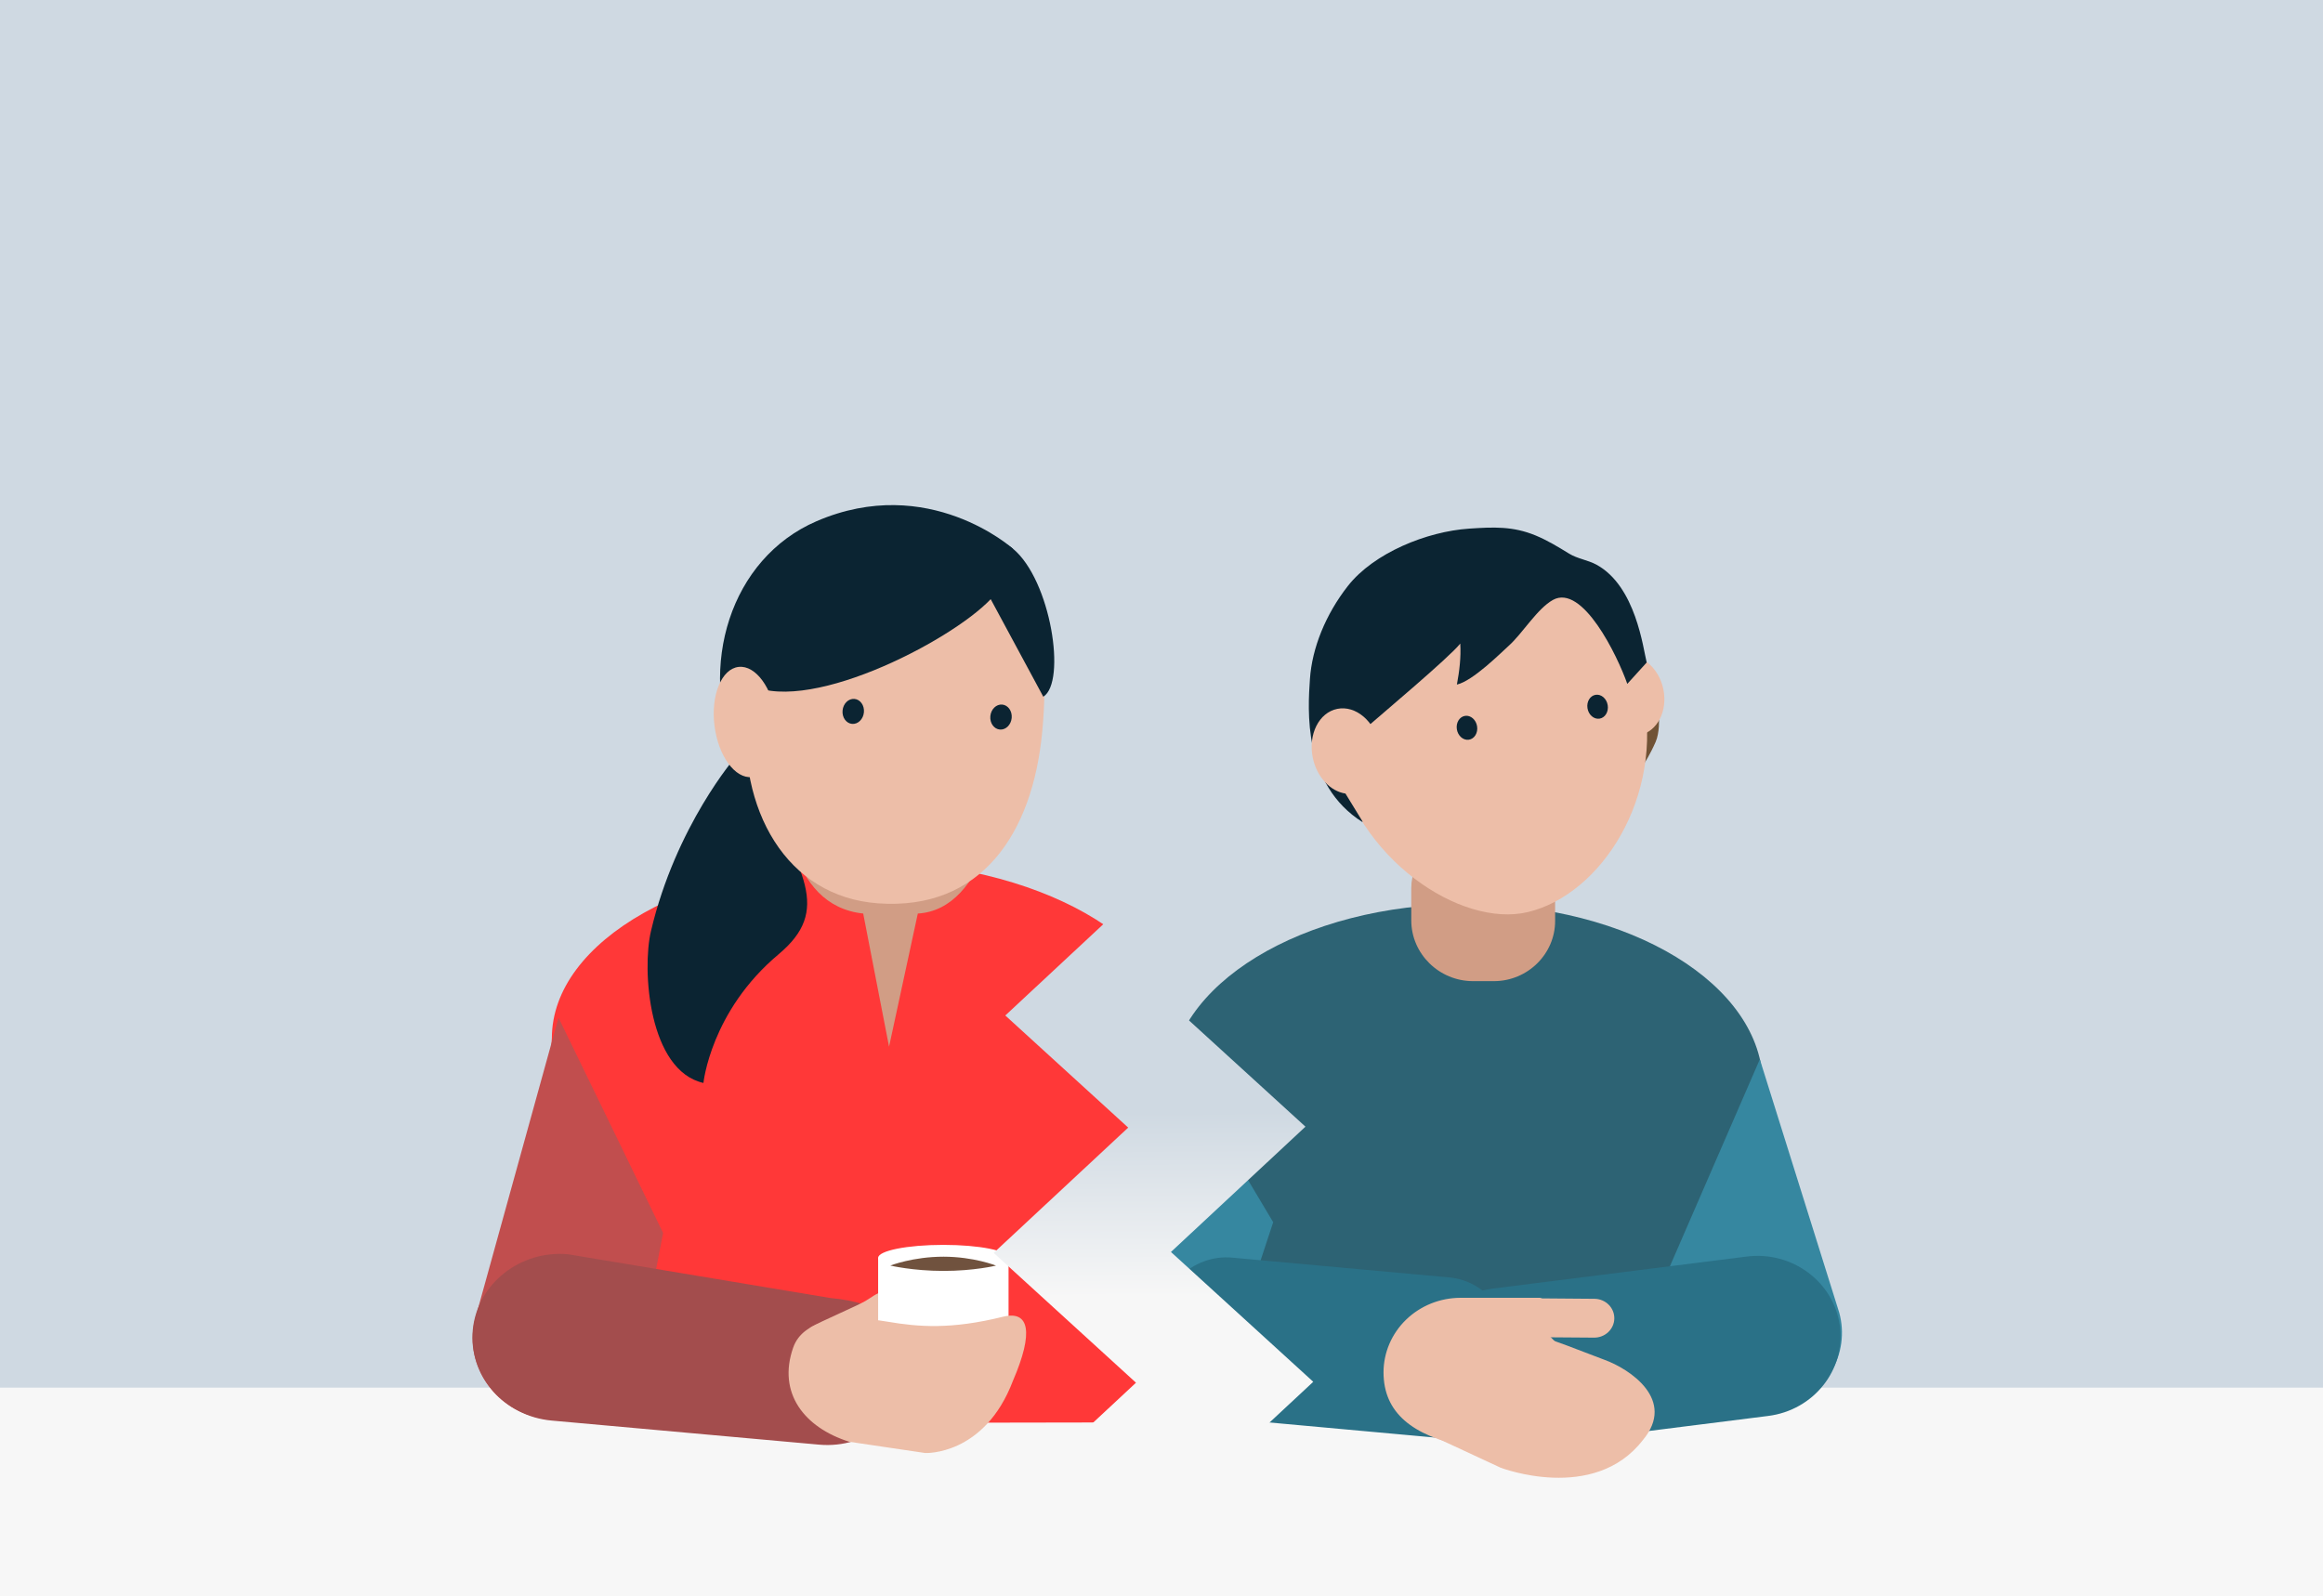
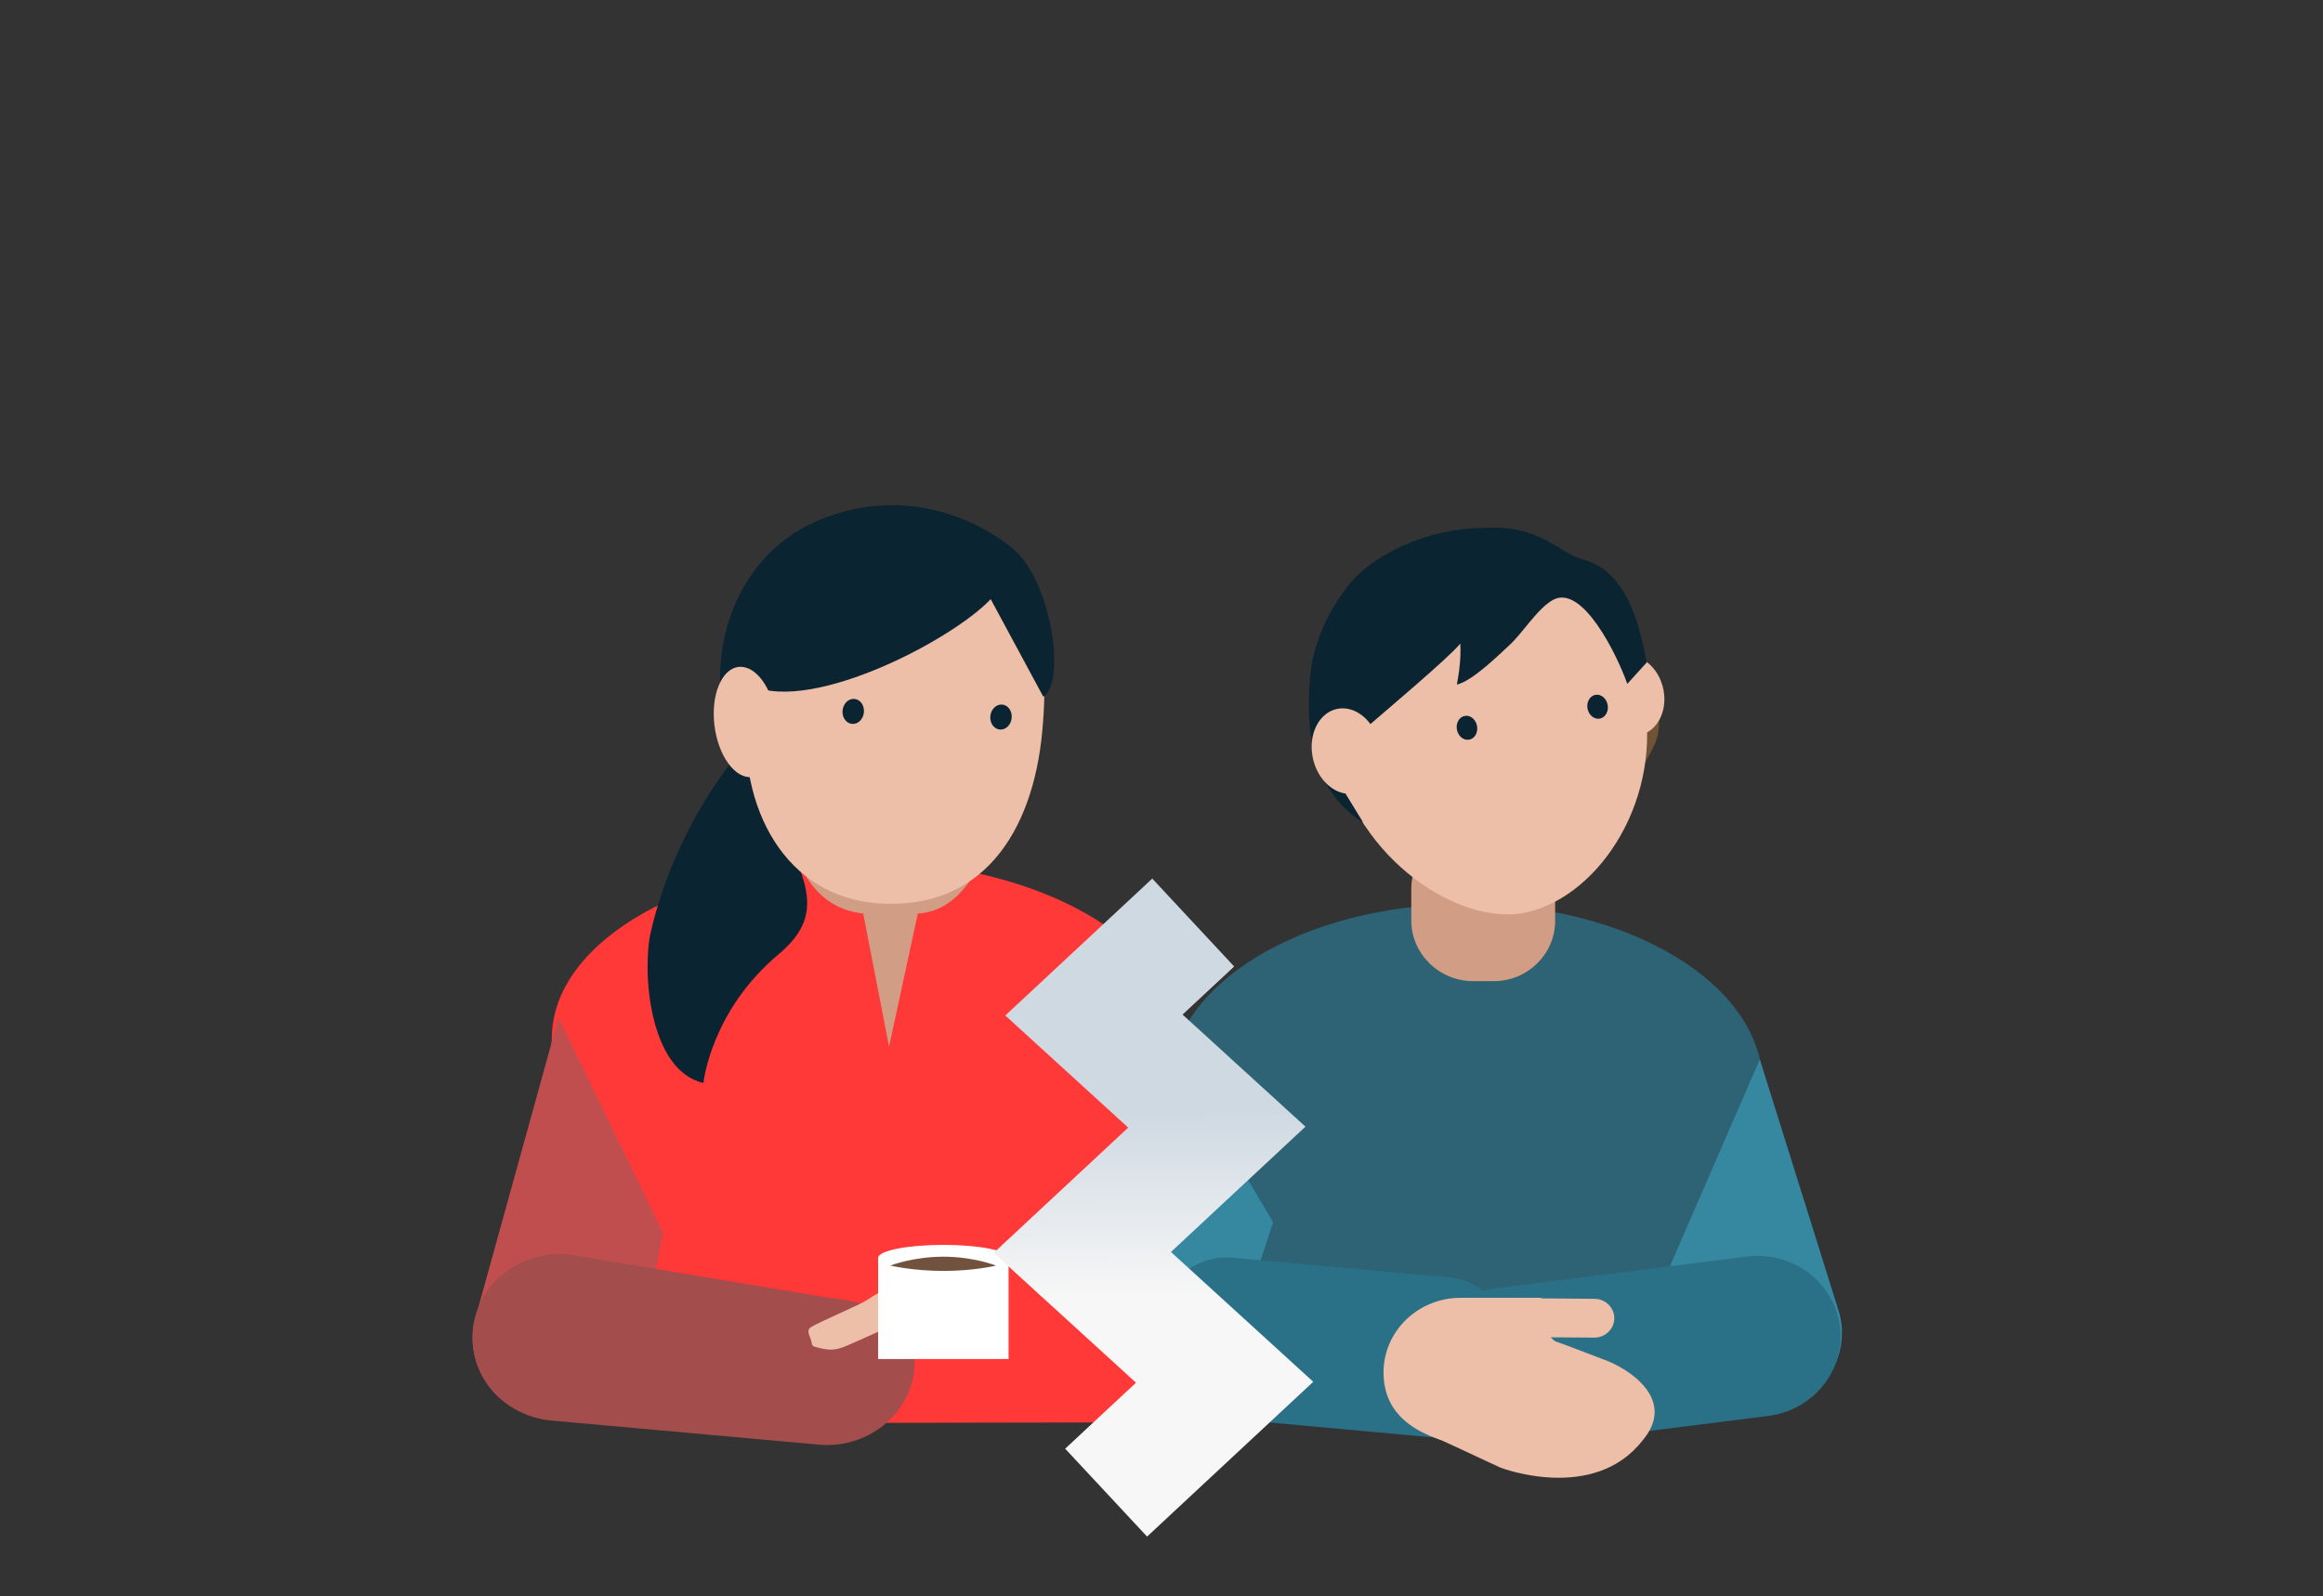
<svg xmlns="http://www.w3.org/2000/svg" width="713" height="490" viewBox="0 0 713 490" fill="none">
  <rect x="0" y="0" width="713" height="490" fill="#333333" stroke="none" />
  <g clip-path="url(#clip0_3168_696)">
-     <path d="M713 0H0V490H713V0Z" fill="#CFD9E2" />
-     <path d="M713 426H0V490H713V426Z" fill="#F7F7F7" />
+     <path d="M713 0H0H713V0Z" fill="#CFD9E2" />
    <path d="M361.193 318.717C361.193 288.738 318.26 264.436 265.289 264.436C212.319 264.436 169.385 288.738 169.385 318.717L162.412 417.413L219.31 416.258L271.065 436.813L371.354 436.64L361.193 318.717Z" fill="#FF3838" />
    <path d="M281.705 280.46L272.878 321.335L264.944 280.46C241.575 277.951 240.37 247.043 240.08 235.182L239.574 232.924C235.932 210.547 251.656 214.676 265.451 214.676H285.781C297.911 214.676 309.825 215.246 308.209 230.848C308.209 243.941 302.879 279.205 281.705 280.46Z" fill="#D19D85" />
    <path d="M203.523 378.505L196.084 417.177C192.426 430.471 178.146 438.504 164.358 435.025C150.571 431.546 142.287 417.815 145.945 404.521L171.428 312.438" fill="#C14E4E" />
    <path d="M310.89 168.452C310.89 168.452 285.02 145.175 250.621 160.015C224.048 171.477 214.182 204.586 225.824 232.334C225.824 232.334 207.429 253.46 199.796 285.863C196.983 297.796 199.111 328.687 215.906 332.468C215.906 332.468 218.121 310.435 238.979 292.956C255.088 279.46 246.928 267.981 231.188 238.519L234.811 212.754" fill="#0B2432" />
    <path d="M319.902 224.535C316.965 256.081 301.05 279.594 269.482 277.325C241.414 275.291 226.255 248.653 229.192 217.123C232.129 185.577 241.784 159.981 280.087 163.107C316.913 166.098 322.839 192.989 319.902 224.535Z" fill="#EDBEA8" />
    <path d="M266.55 158.803C266.55 158.803 302.725 161.693 310.903 168.45C322.58 178.097 327.381 209.424 320.224 213.895L304.079 183.946C291.47 197.206 246.079 220.416 228.95 209.508L238.165 173.525L266.55 158.803Z" fill="#0B2432" />
    <path d="M230.836 238.563C236.075 237.98 239.399 229.936 238.26 220.596C237.122 211.256 231.952 204.158 226.714 204.741C221.475 205.324 218.151 213.368 219.289 222.708C220.428 232.048 225.597 239.146 230.836 238.563Z" fill="#EDBEA8" />
    <path d="M310.517 220.409C310.71 218.292 309.399 216.453 307.589 216.303C305.78 216.153 304.157 217.748 303.964 219.866C303.772 221.983 305.083 223.822 306.893 223.972C308.702 224.122 310.325 222.527 310.517 220.409Z" fill="#0B2432" />
    <path d="M265.163 218.672C265.355 216.554 264.044 214.716 262.235 214.566C260.425 214.416 258.802 216.011 258.61 218.128C258.417 220.246 259.728 222.085 261.538 222.235C263.348 222.385 264.97 220.79 265.163 218.672Z" fill="#0B2432" />
    <path d="M251.429 443.511L169.318 436.116C154.634 434.788 143.73 422.217 145.119 408.183C146.509 394.15 159.663 383.73 174.348 385.057L254.858 398.486C269.543 399.814 282.047 406.335 280.658 420.385C279.268 434.419 266.114 444.822 251.429 443.511Z" fill="#A34D4D" />
    <path d="M265.676 399.372C263.179 400.868 251.607 405.809 249.128 407.305C247.035 408.565 248.829 410.095 249.163 412.431C249.198 412.649 249.251 412.885 249.409 413.07C249.62 413.322 249.989 413.439 250.324 413.523C252.047 413.977 253.806 414.431 255.582 414.313C257.534 414.196 259.363 413.389 261.139 412.599C263.672 411.473 266.204 410.347 268.737 409.221C269.757 408.767 270.794 408.313 271.586 407.557C272.992 406.263 273.502 404.229 273.133 402.397C272.606 399.775 273.925 395.473 271.181 396.397C268.49 397.322 268.068 397.927 265.676 399.372Z" fill="#EDBEA8" />
    <path d="M289.536 390.177C300.589 390.177 309.55 388.386 309.55 386.177C309.55 383.968 300.589 382.177 289.536 382.177C278.483 382.177 269.523 383.968 269.523 386.177C269.523 388.386 278.483 390.177 289.536 390.177Z" fill="white" />
    <path d="M309.554 386.176H269.527V417.218H309.554V386.176Z" fill="white" />
    <path d="M305.711 388.545C305.711 388.545 298.976 390.175 289.602 390.175C280.211 390.175 273.264 388.528 273.264 388.528C273.264 388.528 280.211 385.806 289.602 385.806C298.976 385.822 305.711 388.545 305.711 388.545Z" fill="#70523E" />
-     <path d="M307.882 404.233C315.884 402.249 317.379 408.905 310.907 423.896C302.167 446.938 284 446.081 284 446.081L260.645 442.619C246.858 438.249 238.574 427.678 243.446 413.728C246.523 404.922 258.992 403.459 272.551 405.779C281.837 407.359 291.914 408.199 307.882 404.233Z" fill="#EDBEA8" />
    <path d="M541.071 333.058C541.071 302.328 500.321 277.535 450.043 277.535C399.765 277.535 358.997 302.393 358.997 333.058V432.976L544.214 432.313L541.071 333.058Z" fill="#2D6374" />
    <path d="M390.782 375.221L383.695 396.699C382.039 401.624 377.946 405.839 372.31 408.426C366.674 411.012 359.951 411.76 353.608 410.506C347.278 409.166 341.886 405.933 338.607 401.513C335.329 397.092 334.431 391.843 336.108 386.909L360.311 324.112" fill="#3687A0" />
    <path d="M512.248 389.432L516.945 415.212C518.605 421.335 522.699 426.575 528.335 429.789C533.971 433.004 540.691 433.932 547.032 432.372V432.372C553.361 430.708 558.753 426.689 562.032 421.193C565.31 415.697 566.209 409.169 564.532 403.033L540.145 325.208" fill="#3687A0" />
    <path d="M444.812 392.168L378.147 386.093C366.164 385.001 355.38 395.114 354.06 408.68C352.74 422.246 361.383 434.129 373.365 435.221L440.03 441.295C452.013 442.387 462.797 432.275 464.117 418.709C465.437 405.143 456.794 393.26 444.812 392.168Z" fill="#2A7187" />
    <path d="M536.116 385.765L458.398 395.567C444.429 397.329 434.581 409.711 436.401 423.223C438.221 436.735 451.021 446.26 464.989 444.498L542.707 434.696C556.676 432.934 566.525 420.553 564.704 407.041C562.884 393.529 550.085 384.004 536.116 385.765Z" fill="#2A7187" />
    <path d="M458.895 398.491L489.466 398.734C490.274 398.751 491.07 398.921 491.81 399.236C492.55 399.551 493.218 400.003 493.777 400.568C494.336 401.133 494.774 401.799 495.067 402.527C495.36 403.256 495.501 404.033 495.483 404.815C495.448 406.392 494.769 407.892 493.595 408.986C492.42 410.08 490.846 410.68 489.215 410.654L458.627 410.427" fill="#EDBEA8" />
    <path d="M472.851 446.785L449.451 444.036C433.672 440.688 424.646 433.863 424.646 421.28C424.659 415.229 427.147 409.428 431.566 405.146C435.985 400.864 441.976 398.449 448.23 398.427H472.684C490.836 405.446 453.161 396.082 489.232 421.28C489.232 433.863 485.822 446.785 472.851 446.785Z" fill="#EDBEA8" />
    <path d="M492.513 417.481C500.135 420.247 514.643 429.74 504.213 442.145C489.17 461.553 460.588 450.588 460.588 450.588L435.516 438.927C426.473 430.112 423.297 420.619 431.989 408.764C441.433 395.728 484.908 414.812 492.513 417.481Z" fill="#EDBEA8" />
    <path d="M504.753 234.233C504.753 234.233 506.402 231.801 508.188 227.714C509.404 224.914 509.225 220.451 509.186 220.862L505.41 224.543L504.753 234.233Z" fill="#705235" />
    <path d="M503.259 225.679C508.667 224.592 511.924 218.28 510.532 211.58C509.139 204.88 503.626 200.328 498.217 201.415C492.809 202.501 489.552 208.813 490.945 215.513C492.337 222.214 497.85 226.765 503.259 225.679Z" fill="#EDBEA8" />
    <path d="M458.511 301.214H452.144C441.712 301.214 433.164 292.828 433.164 282.555V272.591C433.164 263.844 440.438 256.675 449.352 256.675H461.302C470.111 256.675 477.316 263.758 477.316 272.419V282.727C477.316 292.897 468.855 301.214 458.511 301.214Z" fill="#D19D85" />
    <path d="M504.25 212.737C510.879 244.646 491.38 274.626 468.994 279.997C448.303 284.957 416.363 263.627 409.733 231.717C403.103 199.808 411.486 172.025 444.989 164.457C480.16 156.519 497.62 180.827 504.25 212.737Z" fill="#EDBEA8" />
    <path d="M499.467 209.953C496.441 201.301 485.709 179.125 476.629 184.187C471.81 186.87 467.329 194.439 463.082 198.25C460.696 200.392 452.08 209.054 447.165 210.164C447.938 206 448.458 201.817 448.2 197.58C444.787 201.889 423.769 219.501 418.799 223.86L418.234 252.418C399.772 240.774 401.435 217.754 402.057 208.492C402.694 198.964 406.88 188.602 413.72 179.876C421.69 169.733 437.917 163.167 450.927 162.287C458.462 161.789 464.352 161.516 471.323 164.388C474.945 165.883 478.289 167.925 481.616 169.97C484.189 171.554 487.362 171.914 490.012 173.36C502.103 179.964 504.324 199.053 505.42 203.384" fill="#0B2432" />
    <path d="M423.377 228.54C421.89 221.382 416.102 216.488 410.461 217.62C404.821 218.753 401.449 225.487 402.936 232.645C404.168 238.577 408.35 242.936 412.961 243.62L419.106 253.659L423.229 243.081L423.377 228.54Z" fill="#EDBEA8" />
    <path d="M490.933 220.625C492.649 220.37 493.778 218.524 493.457 216.502C493.135 214.48 491.484 213.049 489.769 213.304C488.053 213.56 486.924 215.405 487.245 217.427C487.567 219.449 489.218 220.881 490.933 220.625Z" fill="#0B2432" />
    <path d="M450.84 227.093C452.555 226.837 453.685 224.991 453.363 222.969C453.042 220.948 451.391 219.516 449.675 219.771C447.96 220.027 446.83 221.873 447.152 223.894C447.473 225.916 449.125 227.348 450.84 227.093Z" fill="#0B2432" />
    <path d="M366.235 283.22L335.761 311.612L373.484 346.031L332.197 384.497L375.875 424.351L339.503 458.238" stroke="url(#paint0_linear_3168_696)" stroke-width="36.881" />
  </g>
  <defs>
    <linearGradient id="paint0_linear_3168_696" x1="353.392" y1="283.285" x2="354.284" y2="458.162" gradientUnits="userSpaceOnUse">
      <stop offset="0.333" stop-color="#CFD9E2" />
      <stop offset="0.656" stop-color="#F7F7F7" />
    </linearGradient>
    <clipPath id="clip0_3168_696">
      <rect width="713" height="490" fill="white" />
    </clipPath>
  </defs>
</svg>